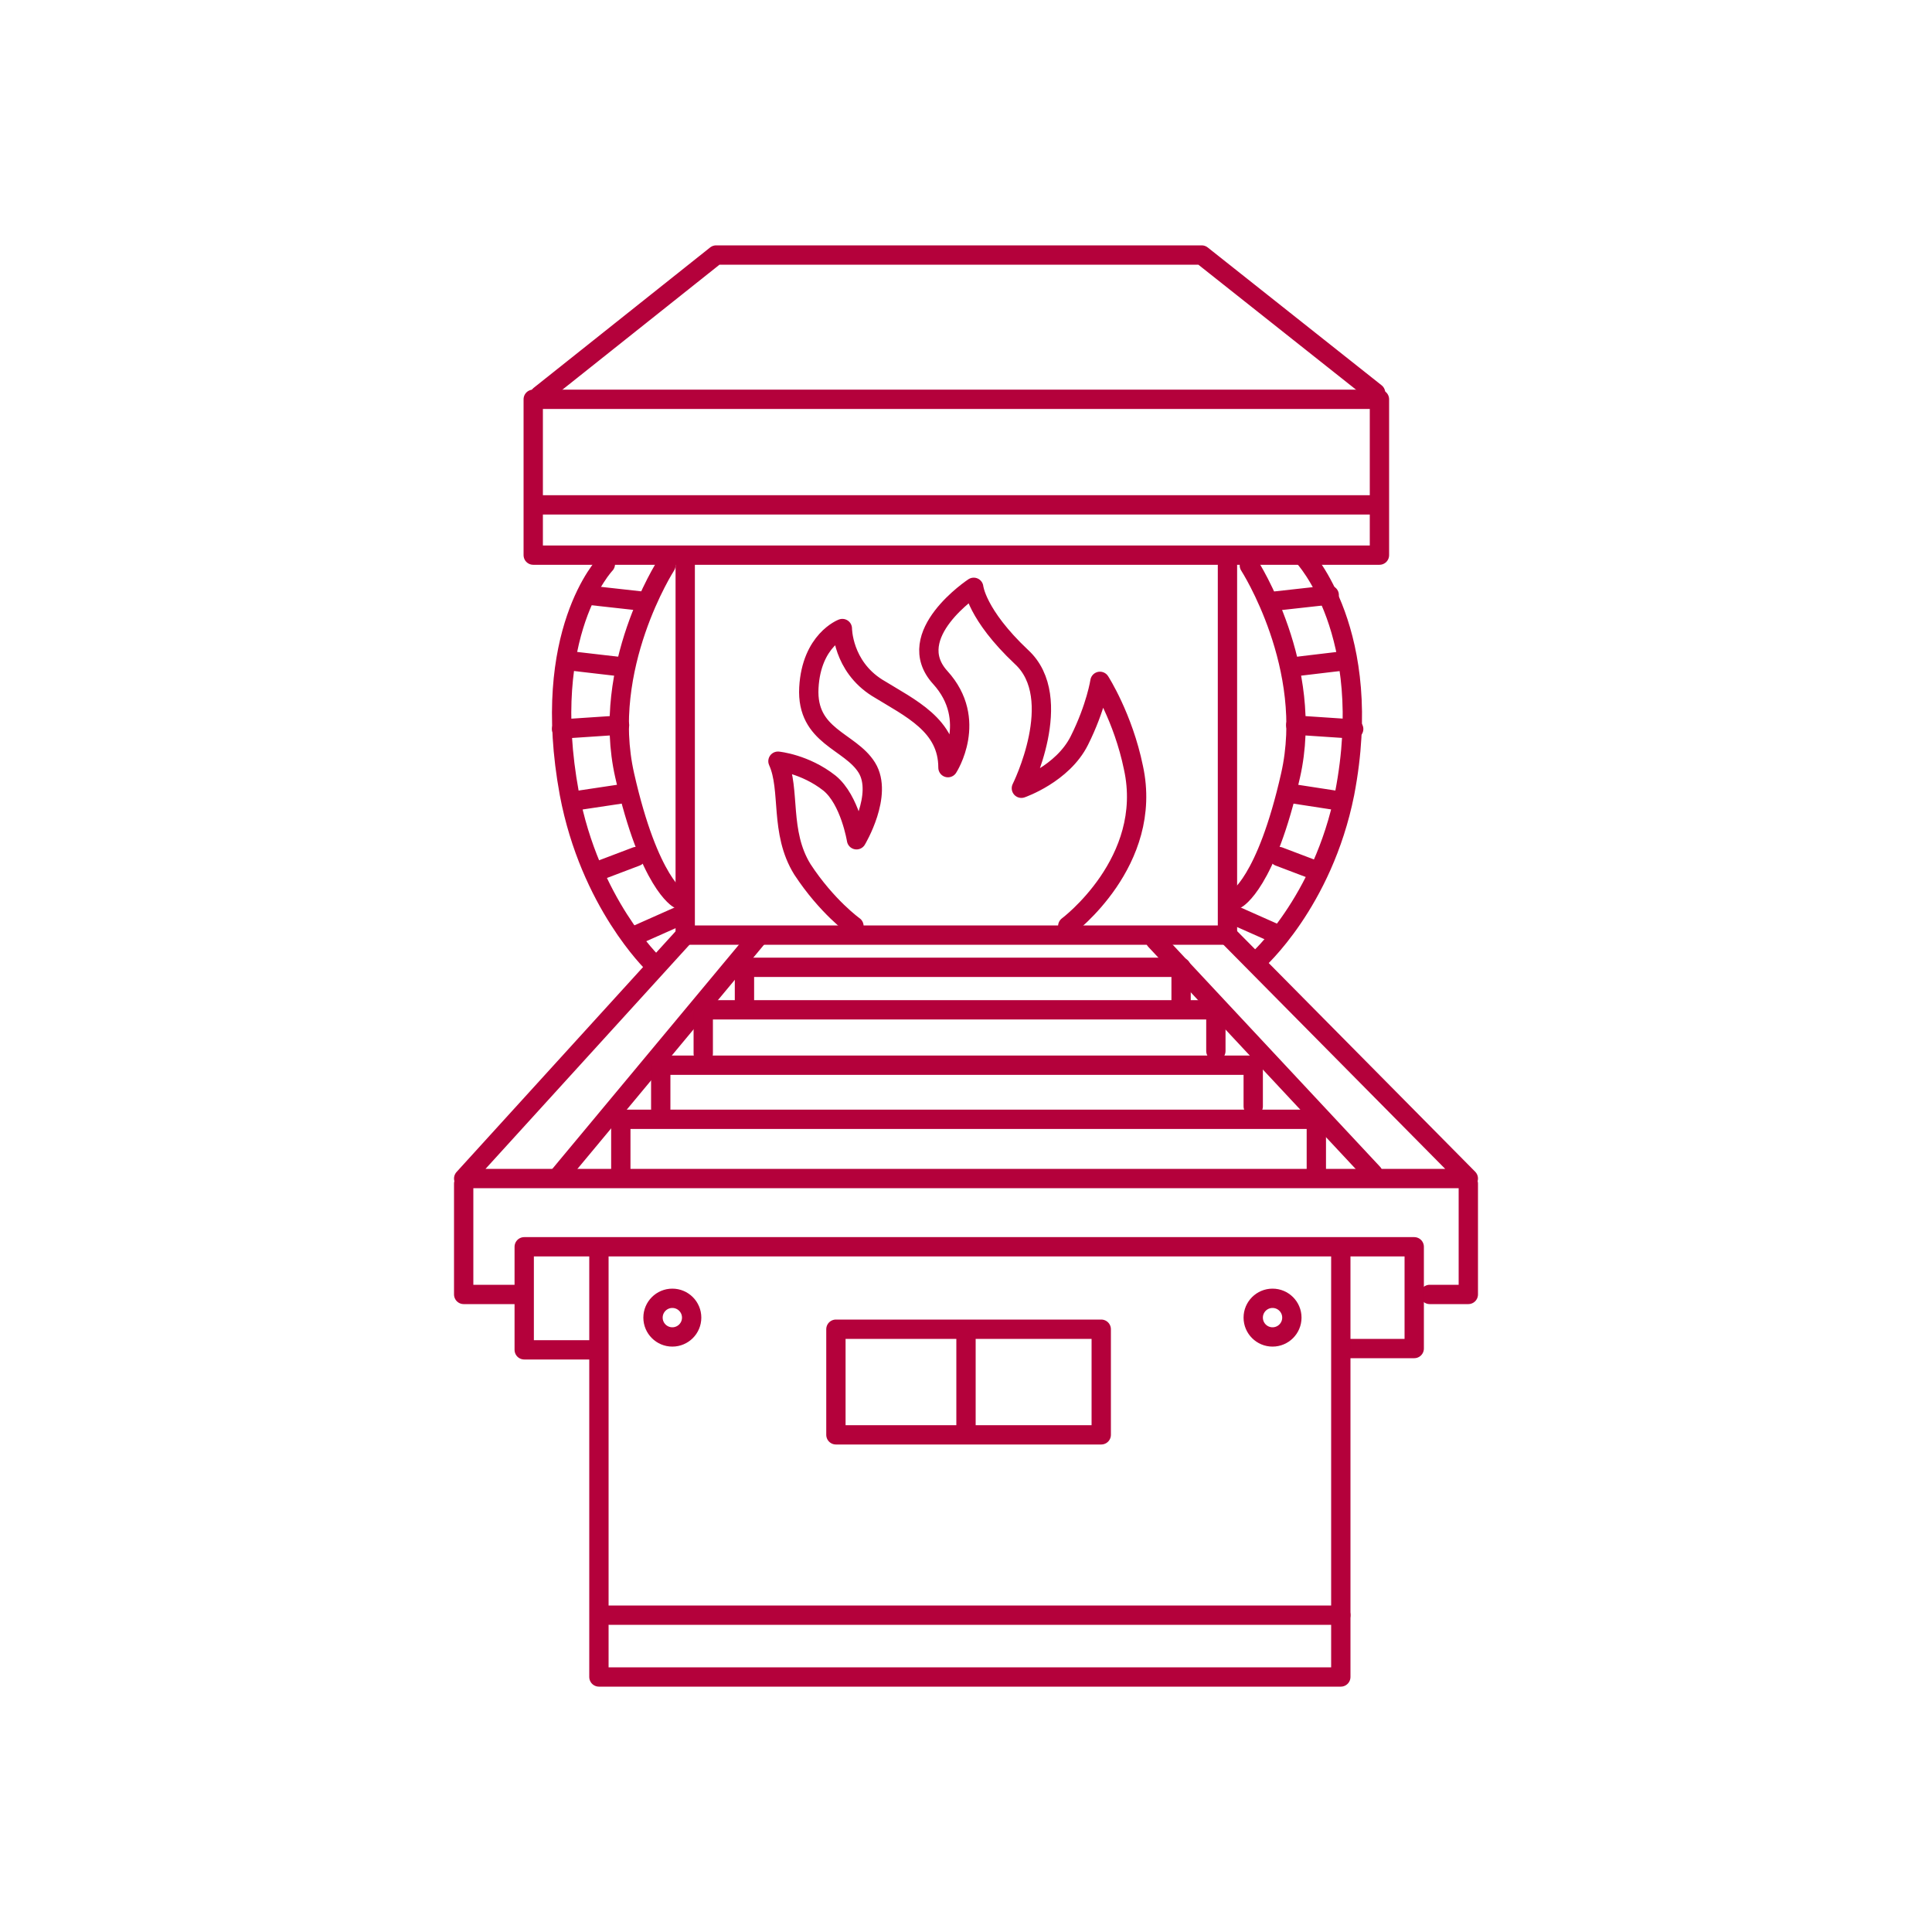
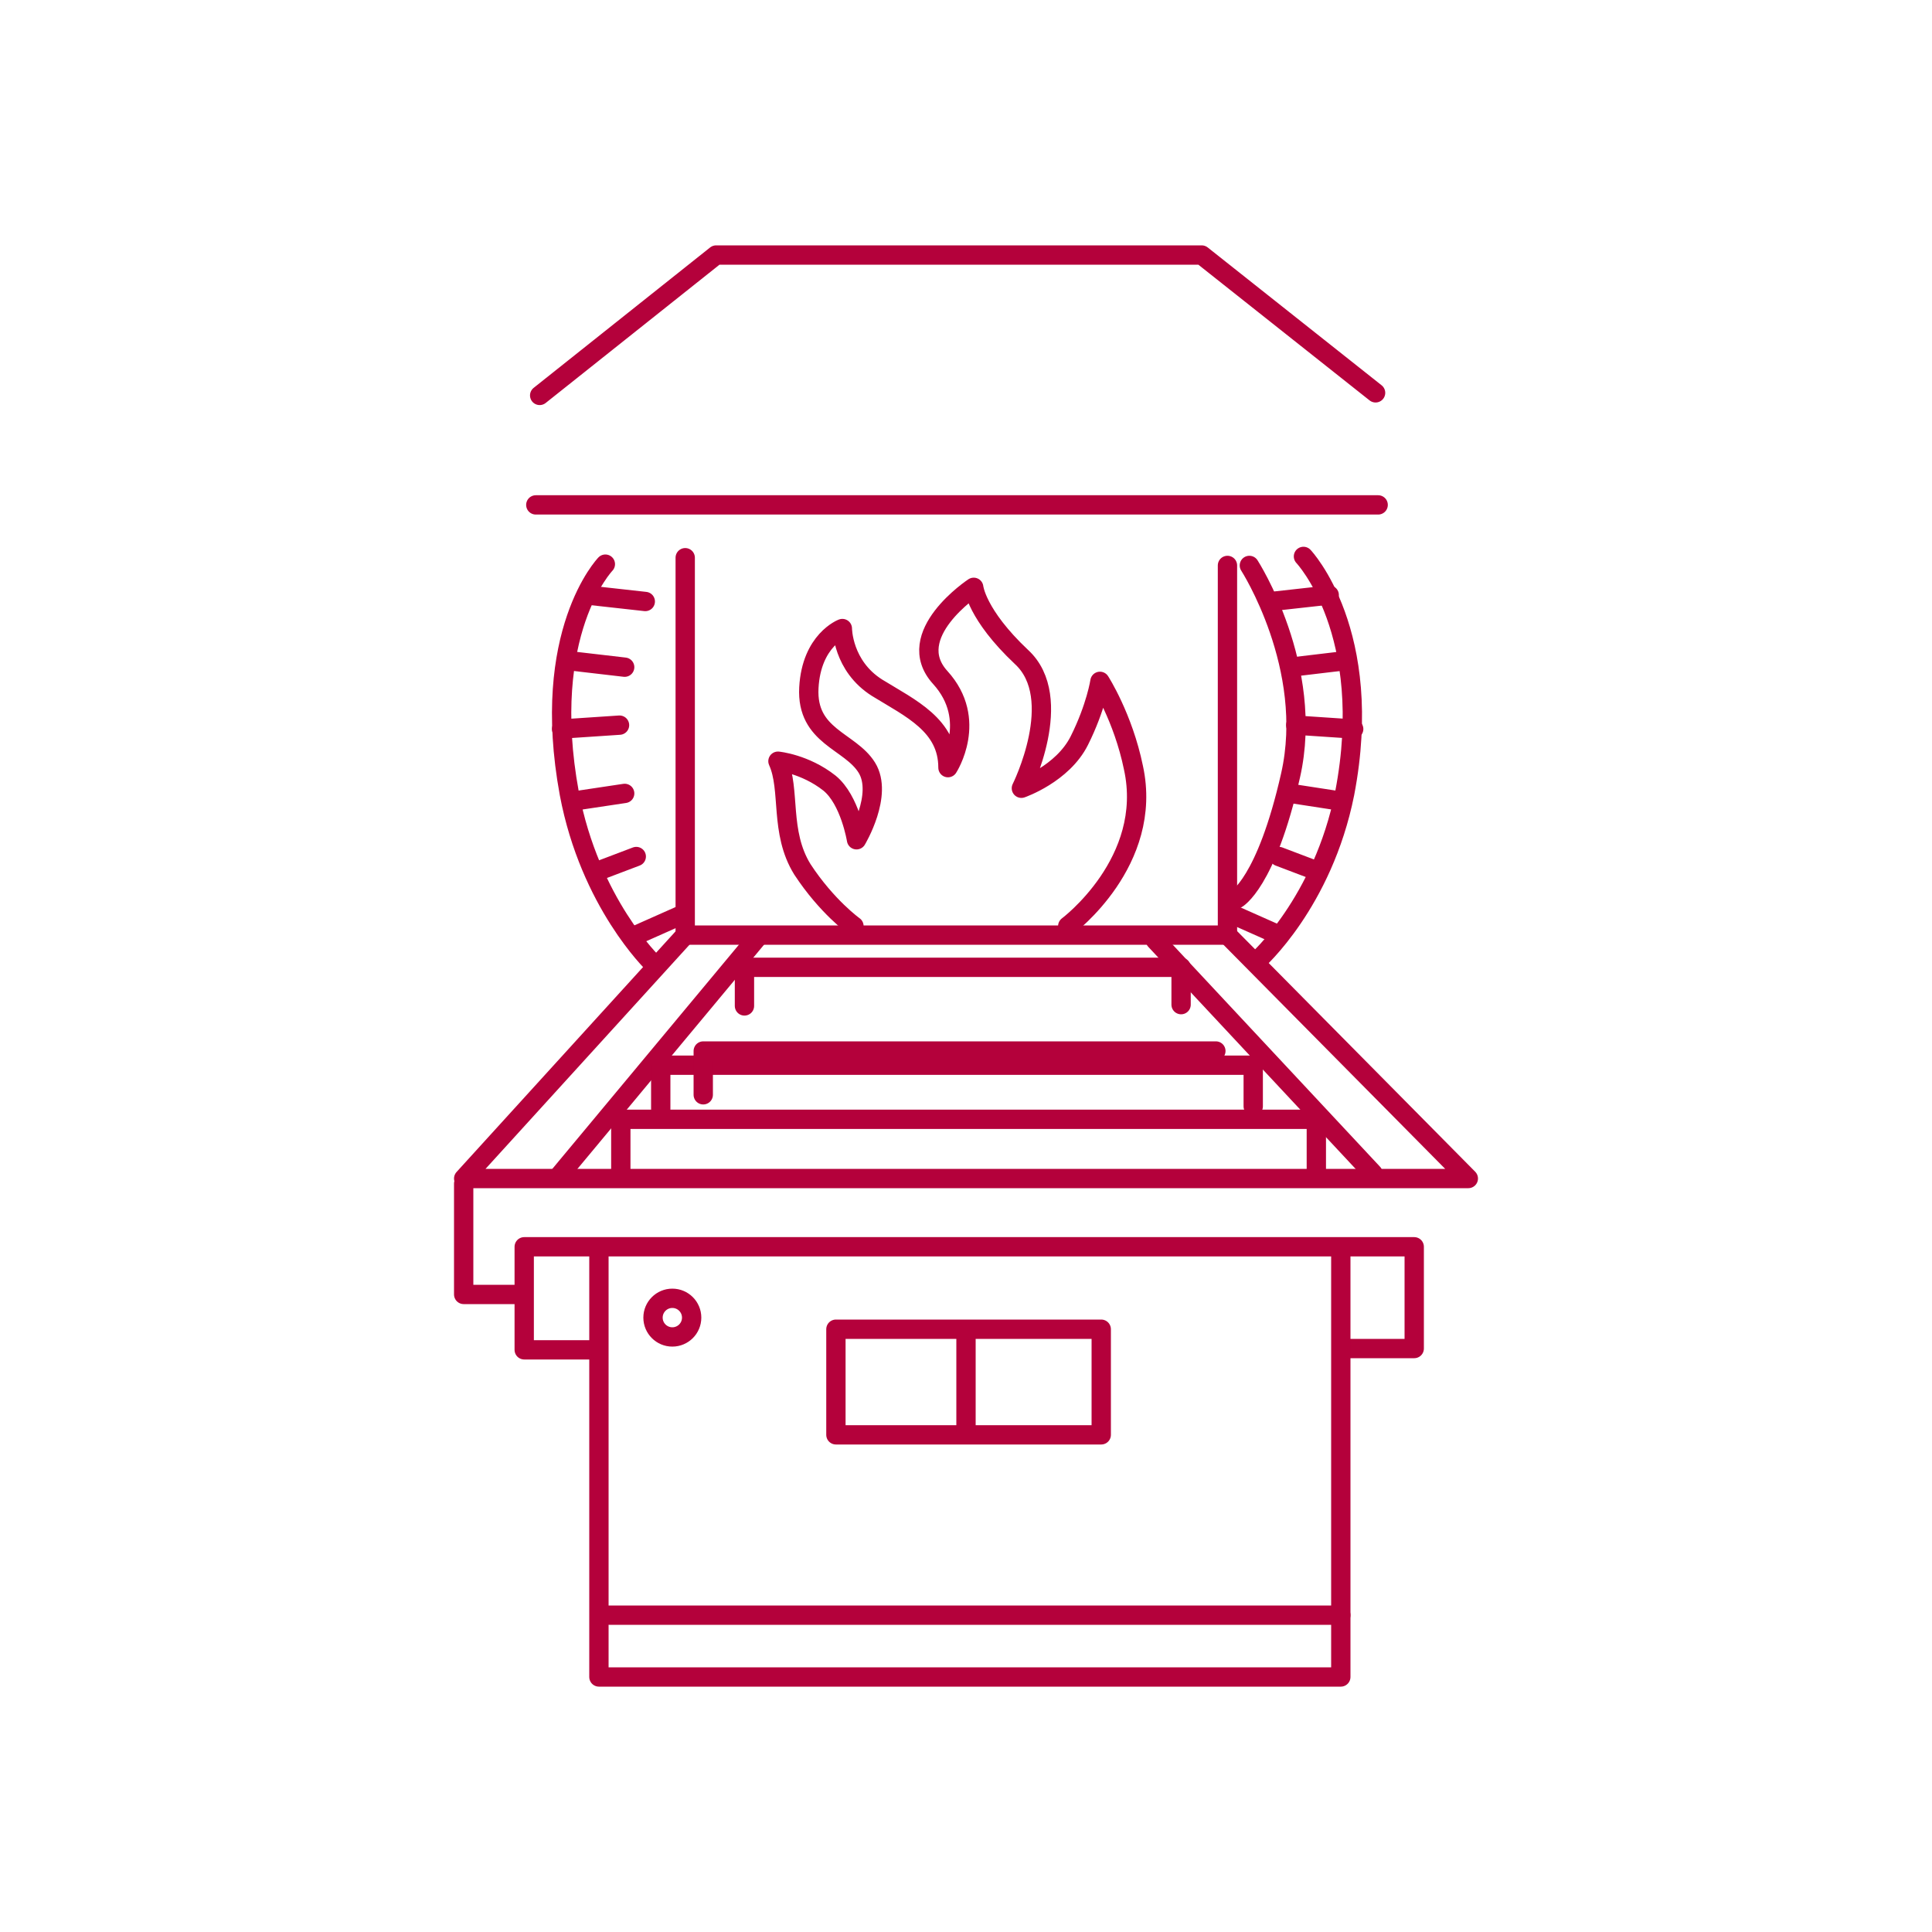
<svg xmlns="http://www.w3.org/2000/svg" id="uuid-0cf9a8b1-0cb3-4377-83a2-f2d0afe7134b" version="1.1" viewBox="0 0 150 150">
  <defs>
    <style>
      .st0 {
        fill: none;
        stroke: #b4013b;
        stroke-linecap: round;
        stroke-linejoin: round;
        stroke-width: 1.5px;
      }
    </style>
  </defs>
  <polyline class="st0" points="41.9 30.7 55.6 19.8 93.3 19.8 106.8 30.5" />
-   <rect class="st0" x="41.4" y="31" width="65.7" height="12.1" />
  <line class="st0" x1="41.6" y1="39.2" x2="107" y2="39.2" />
  <path class="st0" d="M66.3,71.9s-2.1-1.5-4-4.4c-1.8-2.9-.9-6.2-1.9-8.4,0,0,2.1.2,4,1.7,1.6,1.3,2.1,4.4,2.1,4.4,0,0,2.1-3.5.8-5.6s-4.7-2.4-4.5-6.2c.2-3.7,2.6-4.6,2.6-4.6,0,0,0,2.9,2.7,4.6,2.6,1.6,5.5,2.9,5.5,6.2,0,0,2.4-3.7-.6-7s2.6-7,2.6-7c0,0,.2,2.1,3.7,5.4,3.5,3.2,0,10.2,0,10.2,0,0,3.2-1.1,4.5-3.7s1.6-4.6,1.6-4.6c0,0,1.8,2.8,2.6,6.7,1.6,7.3-5.1,12.3-5.1,12.3" />
  <polyline class="st0" points="53.2 43.3 53.2 72.6 95.3 72.6 95.3 43.9" />
-   <path class="st0" d="M51.7,43.9s-5.1,7.9-3.2,16.3c1.9,8.4,4.2,9.6,4.2,9.6" />
  <path class="st0" d="M47,43.8s-5.1,5.3-2.8,17.8c1.6,8.5,6.5,13.2,6.5,13.2" />
  <line class="st0" x1="45.6" y1="46.2" x2="50.1" y2="46.7" />
  <line class="st0" x1="44.2" y1="51.3" x2="48.5" y2="51.8" />
  <line class="st0" x1="43.6" y1="56.6" x2="48.1" y2="56.3" />
  <line class="st0" x1="44.5" y1="62.2" x2="48.5" y2="61.6" />
  <line class="st0" x1="46.5" y1="67.6" x2="49.4" y2="66.5" />
  <line class="st0" x1="49.4" y1="72.6" x2="53" y2="71" />
  <path class="st0" d="M97,43.9s5.1,7.9,3.2,16.3c-1.9,8.4-4.2,9.6-4.2,9.6" />
  <path class="st0" d="M101.2,43.2s5.6,5.9,3.2,18.4c-1.7,8.5-6.8,13-6.8,13" />
  <line class="st0" x1="103.2" y1="46.2" x2="98.7" y2="46.7" />
  <line class="st0" x1="104.4" y1="51.3" x2="100.2" y2="51.8" />
  <line class="st0" x1="105.1" y1="56.6" x2="100.6" y2="56.3" />
  <line class="st0" x1="104.1" y1="62.2" x2="100.2" y2="61.6" />
  <line class="st0" x1="102.2" y1="67.6" x2="99.3" y2="66.5" />
  <line class="st0" x1="99.3" y1="72.6" x2="95.7" y2="71" />
  <polyline class="st0" points="53.2 72.6 36 91.5 114 91.5 95.3 72.6" />
  <line class="st0" x1="58.8" y1="72.8" x2="43.4" y2="91.3" />
  <line class="st0" x1="89.7" y1="73" x2="106.6" y2="91.1" />
  <path class="st0" d="M102.2,91.3v-4.4h-54v4.5" />
  <path class="st0" d="M97.3,85.9v-3.2h-46v3.4" />
-   <path class="st0" d="M94.4,81.6v-3.2h-39.8v3.4" />
+   <path class="st0" d="M94.4,81.6h-39.8v3.4" />
  <path class="st0" d="M91.7,78v-2.9h-33.9v3" />
  <polyline class="st0" points="36 91.9 36 100.5 40.3 100.5" />
-   <polyline class="st0" points="114 91.9 114 100.5 111 100.5" />
  <polyline class="st0" points="46 104.8 40.7 104.8 40.7 96.8 109.8 96.8 109.8 104.7 104.4 104.7" />
  <polyline class="st0" points="46.5 97.1 46.5 130.2 104.1 130.2 104.1 97.4" />
  <rect class="st0" x="64.9" y="103.2" width="20.6" height="8.2" />
  <line class="st0" x1="75" y1="103.7" x2="75" y2="111.2" />
  <circle class="st0" cx="52.2" cy="102.3" r="1.5" />
-   <circle class="st0" cx="98.8" cy="102.3" r="1.5" />
  <line class="st0" x1="47.3" y1="125.4" x2="104.1" y2="125.4" />
</svg>